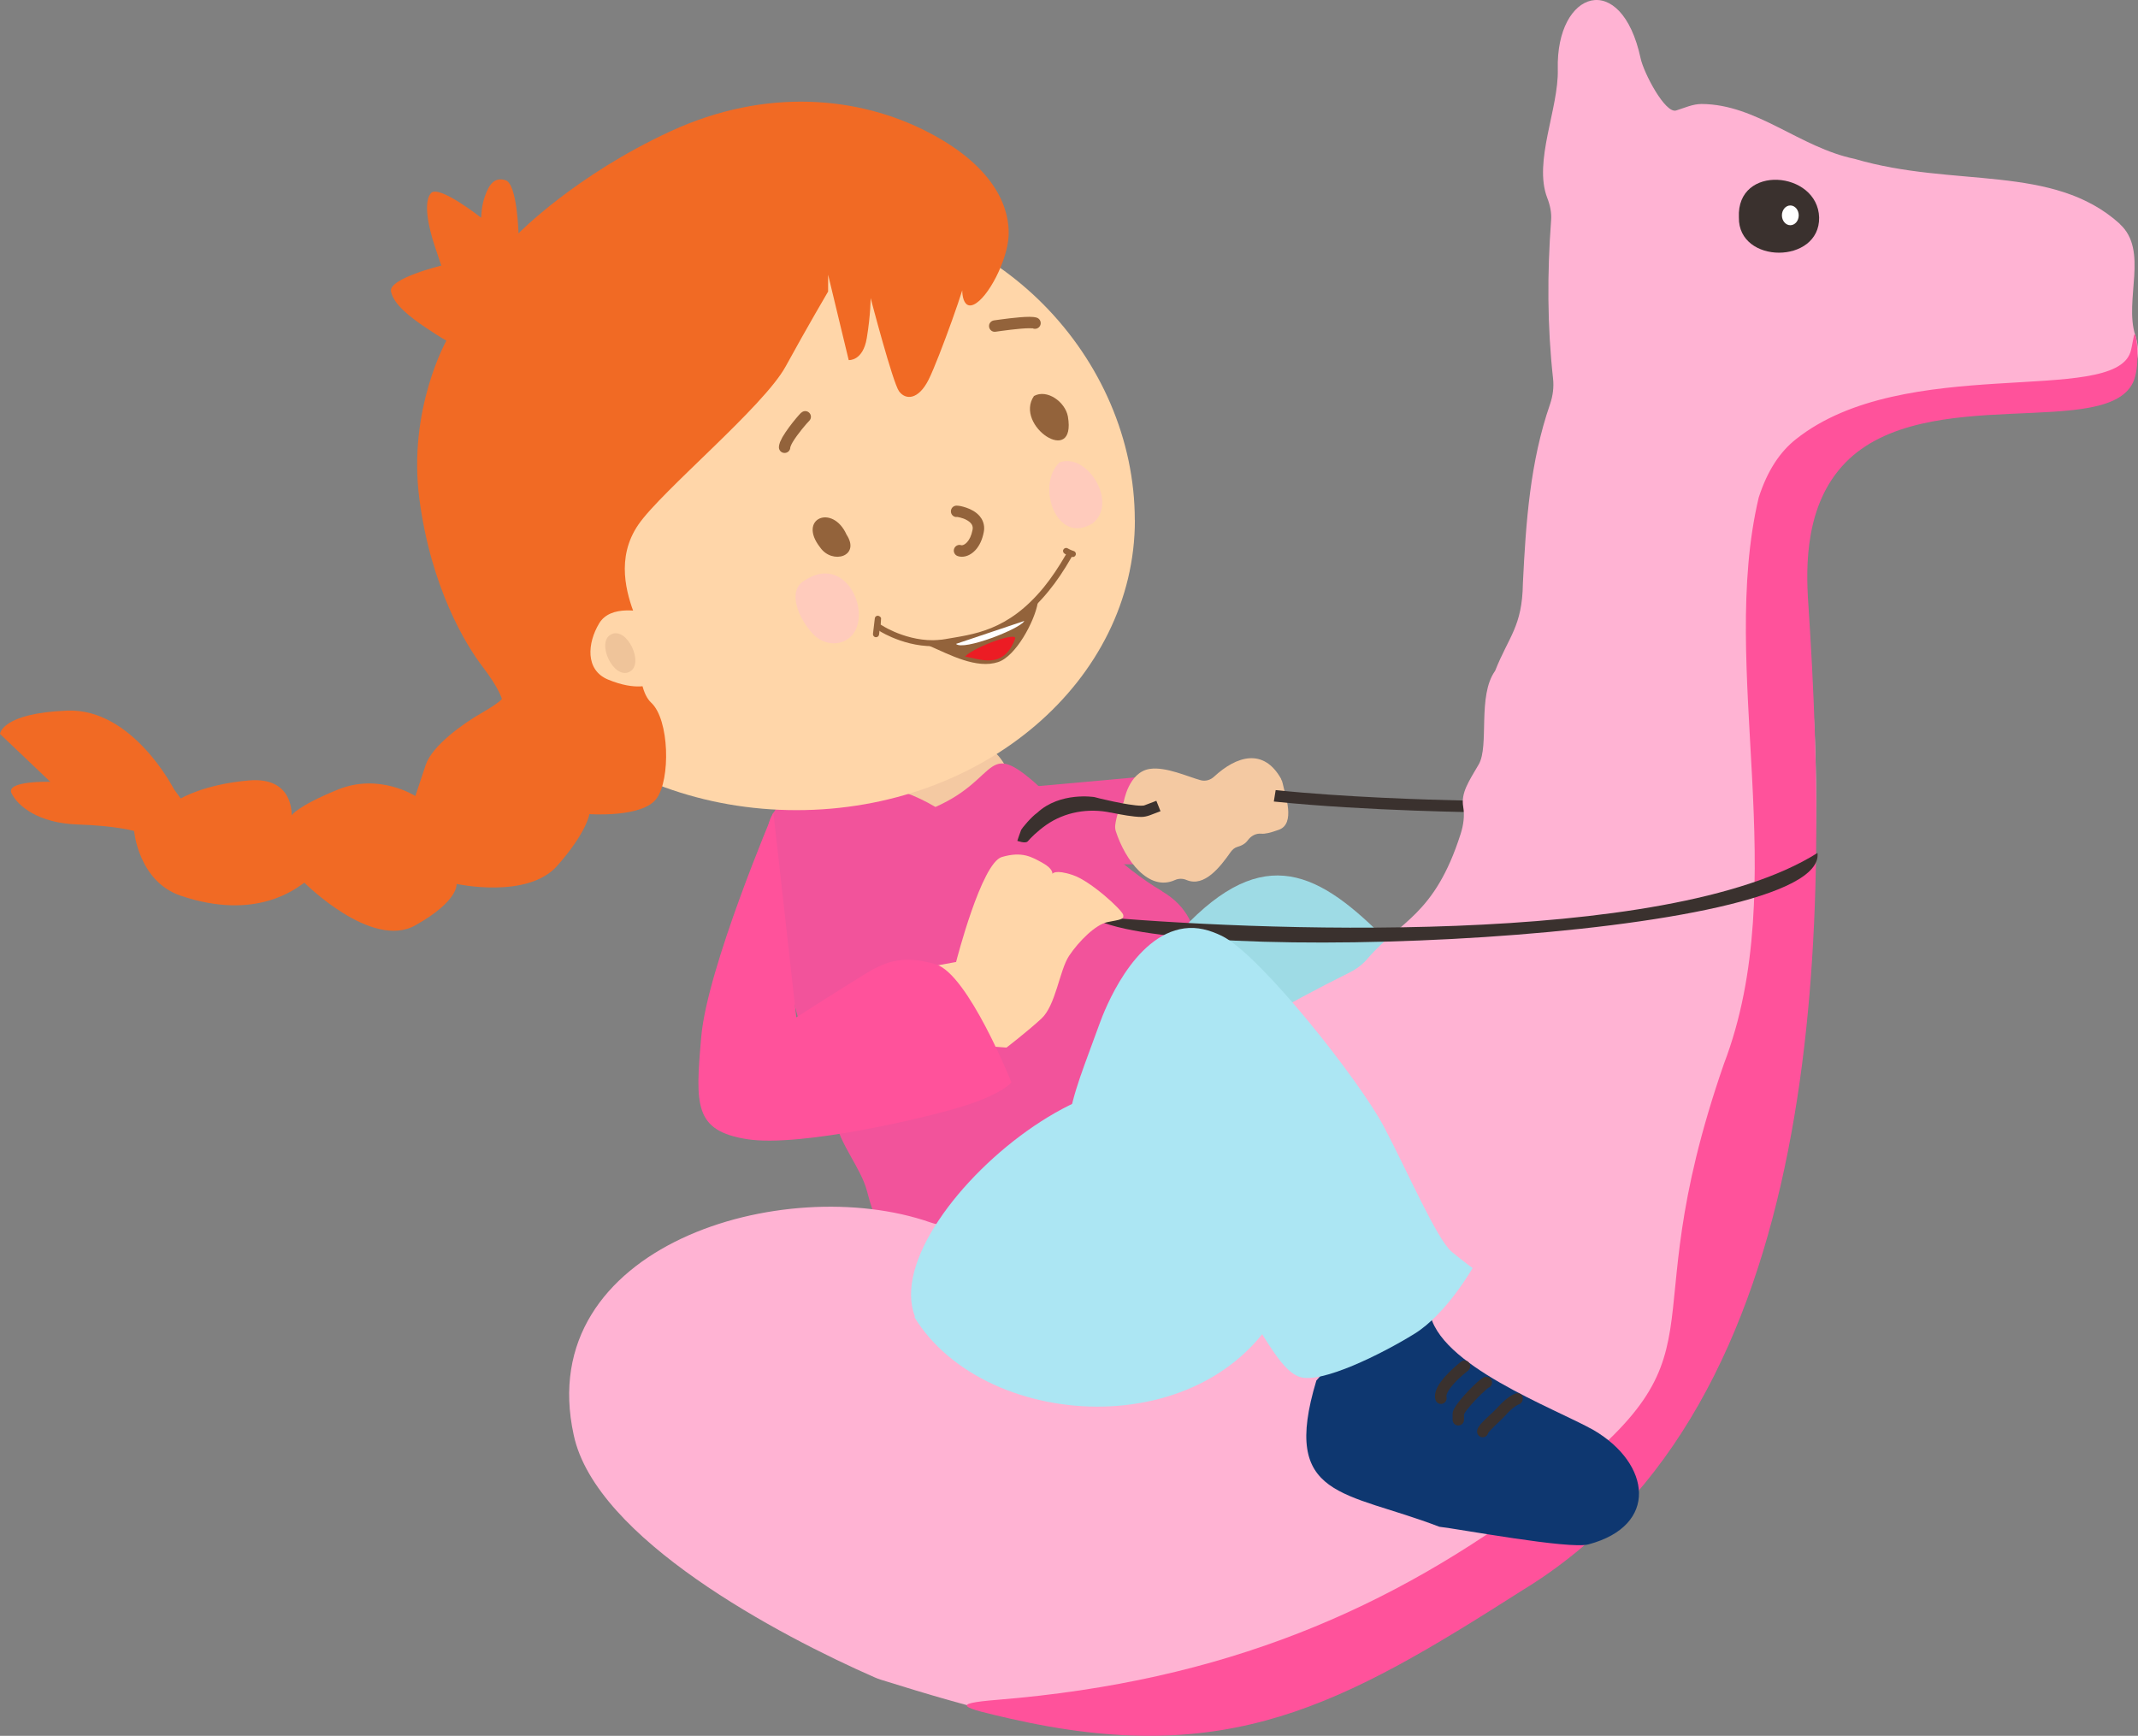
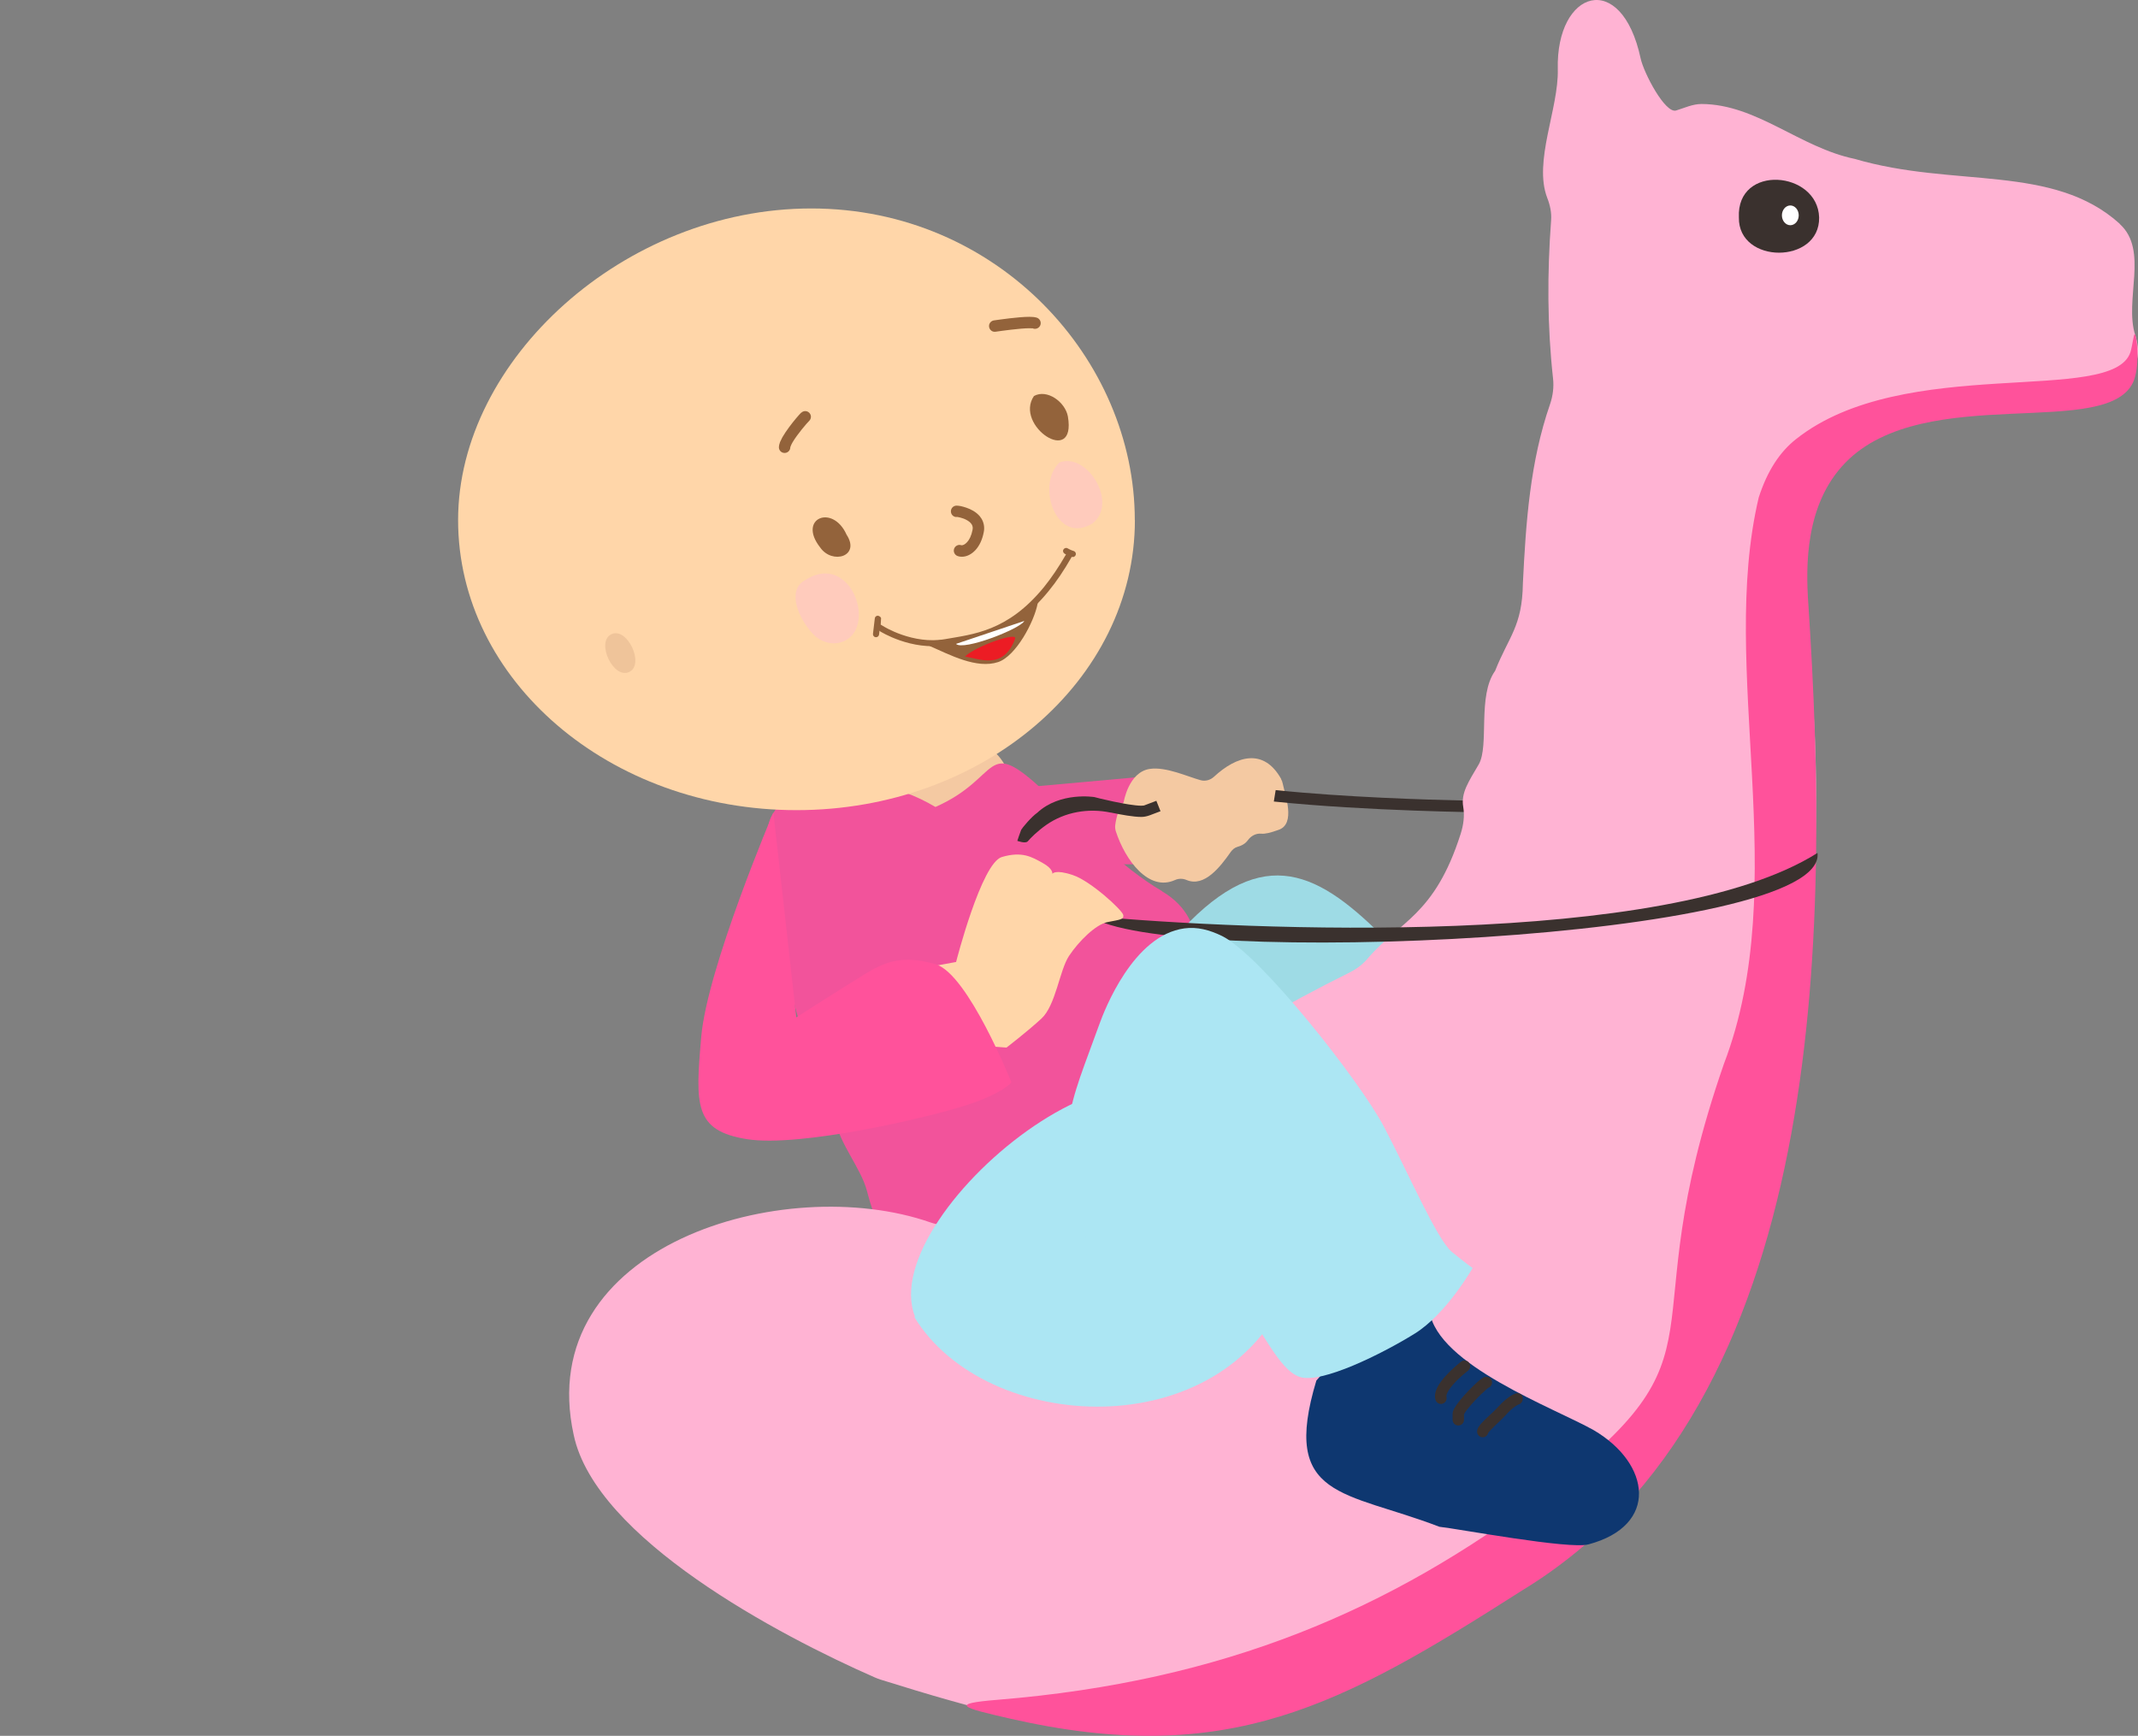
<svg xmlns="http://www.w3.org/2000/svg" width="319" height="259" viewBox="0 0 319 259" fill="none">
  <rect x="0" y="0" width="319" height="259" fill="#808080" stroke="none" />
  <g clip-path="url(#clip0_529_43375)">
    <path d="M148.255 112.069L148.154 111.983C147.447 111.434 146.741 110.885 146.034 110.336C144.404 109.382 142.629 108.905 140.739 108.905C137.97 108.905 135.272 110.018 133.31 111.983C131.348 113.947 130.237 116.649 130.237 119.423C130.237 120.203 130.338 121.041 130.526 121.865C131.088 124.667 132.747 127.225 135.431 128.799C140.249 131.631 147.058 130.056 149.799 125.029L149.9 124.841C150.852 123.194 151.328 121.431 151.328 119.524C151.328 116.953 150.289 113.789 148.255 112.084" fill="#F4C9A2" />
    <path d="M151.328 117.617L169.331 115.999L172.216 128.958H141.864L151.328 117.617Z" fill="#F2539B" />
    <path d="M173.399 132.975C167.211 129.363 161.282 123.136 155.901 118.137C146.683 109.57 149.625 115.985 139.571 120.406C138.07 119.524 136.556 118.787 135.012 118.253C132.646 117.429 130.54 117.458 128.751 118.065C124.25 115.58 118.264 115.985 115.09 121.836C111.642 128.164 122.519 167.071 124.64 167.1C125.202 170.582 128.477 174.309 129.357 177.719C131.42 185.809 137.811 199.419 143.884 191.747C148.803 185.549 154.487 173.067 159.738 167.172C164.6 161.696 167.499 155.744 173.399 151.193C179.401 146.555 180.872 137.367 173.399 133.004" fill="#F2539B" />
    <path d="M191.158 116.23C188.547 111.564 184.522 112.763 181.132 115.898C180.598 116.389 179.862 116.606 179.155 116.418C177.237 115.898 173.962 114.366 171.553 114.728C168.365 115.204 167.658 119.697 167.658 119.697C166.994 120.391 166.547 121.951 166.403 123.078C166.36 123.396 166.388 123.699 166.475 124.003C167.889 128.38 171.409 133.076 175.304 131.313C175.866 131.053 176.501 131.068 177.064 131.313C179.703 132.411 182.069 129.348 183.627 127.124C183.873 126.777 184.219 126.473 184.637 126.358C185.33 126.17 185.849 125.838 186.181 125.375C186.657 124.725 187.378 124.321 188.186 124.393C188.72 124.451 189.513 124.277 190.754 123.829C193.408 122.948 191.706 118.527 191.388 116.909C191.345 116.678 191.259 116.447 191.143 116.245L191.158 116.23Z" fill="#F4C9A2" />
    <path d="M172.548 119.481C172.548 119.481 172.404 119.539 172.101 119.654C171.798 119.77 171.336 119.943 170.687 120.189H170.658C170.658 120.189 170.456 120.218 170.269 120.218C169.36 120.218 167.6 119.914 166.114 119.596C165.378 119.438 164.686 119.279 164.195 119.163C163.705 119.047 163.287 118.932 163.287 118.932C163.287 118.932 158.18 118.094 154.761 121.272C153.895 121.865 152.482 123.57 152.366 123.815C152.251 124.061 151.789 125.462 151.789 125.462C151.789 125.462 153.001 125.924 153.347 125.534C153.809 125 154.761 124.032 156.117 123.078C158.901 121.142 162.392 120.55 165.71 121.243C165.71 121.243 165.739 121.243 165.753 121.243C167.311 121.561 169.1 121.894 170.297 121.894C170.73 121.894 171.149 121.793 171.553 121.648C172.649 121.243 173.139 121.041 173.154 121.041L172.519 119.452L172.548 119.481Z" fill="#3A312E" />
    <path d="M190.062 119.596C203.968 121.041 221.481 121.215 221.496 121.215L221.524 119.51C221.524 119.51 220.442 119.51 218.596 119.452C213.042 119.336 200.636 118.961 190.336 117.892L190.062 119.582V119.596Z" fill="#3A312E" />
    <path d="M177.496 137.525C189.542 125.476 197.736 130.793 207.978 141.412C204.588 143.564 192.586 151.409 189.152 152.97L179.314 146.945L176.746 138.45L177.496 137.525Z" fill="#9EDBE5" />
    <path d="M316.273 33.388C306.305 24.387 291.547 28.072 276.732 23.708C268.538 22.018 262.104 15.546 253.881 15.517C252.554 15.517 251.357 16.095 250.087 16.485C248.442 16.99 245.254 10.865 244.793 8.726C241.936 -4.623 232.127 -1.517 232.43 10.359C232.574 16.21 228.766 24.099 230.857 29.531C231.276 30.6 231.521 31.727 231.434 32.868C230.843 40.829 230.857 48.601 231.723 56.49C231.867 57.776 231.694 59.076 231.276 60.304C228.29 68.915 227.669 77.944 227.222 87.046C227.135 93.49 225.101 94.978 223.082 100.092C220.399 103.82 222.245 111.289 220.629 114.063C219.115 116.649 217.961 118.311 218.321 120.391C218.552 121.735 218.35 123.136 217.932 124.436C214.037 136.644 208.829 137.439 204.054 143.03C203.333 143.883 202.438 144.562 201.443 145.067C181.939 154.733 163.863 166.999 147.014 180.883C144.735 182.761 141.619 183.368 138.834 182.4C116.979 174.771 79.4 185.852 85.603 214.126C88.892 229.571 116.2 244.004 130.525 250.288C130.814 250.418 131.102 250.519 131.405 250.621C160.747 259.795 170.283 260.82 200.779 250.881C262.464 230.77 277.525 144.706 268.624 87.826C268.451 86.757 268.495 85.659 268.754 84.605C275.073 58.325 271.957 61.763 300.549 60.015C307.17 59.61 321.582 59.35 318.596 50.046C316.893 44.715 320.644 37.361 316.273 33.417" fill="#FFB3D3" />
    <path d="M318.423 56.678C314.961 65.938 287.249 56.807 275.333 69.044C269.288 75.257 269.433 84.503 269.808 90.066C273.082 139.346 272.664 209.604 227.121 237.3C200.145 254.507 183.238 263.854 150.679 256.428C143.538 254.796 141.547 254.218 148.832 253.626C182.819 250.866 207.502 240.088 230.18 223.04C259.392 201.08 242.687 200.618 257.214 158.749C267.557 131.689 256.348 99.847 262.407 74.246C263.72 70.157 265.624 67.383 267.961 65.534C284.104 52.704 315.278 60.578 317.875 52.531C318.149 51.679 318.351 49.829 318.524 49.858C318.798 49.887 319.317 54.25 318.409 56.692L318.423 56.678Z" fill="#FF529B" />
    <path d="M196.408 205.992C191.056 223.748 200.678 222.39 214.758 227.808C217.47 228.097 234.175 231.217 237.003 230.437C247.548 227.634 246.308 218.388 237.782 213.389C231.939 210.095 214.455 203.68 213.301 195.662L201.847 199.852L196.408 205.992Z" fill="#0E3770" />
    <path d="M169.331 77.597C169.331 101.508 146.726 120.882 118.84 120.882C90.955 120.882 68.35 101.508 68.35 77.597C68.35 53.687 93.162 31.105 121.047 31.105C148.933 31.105 169.317 53.687 169.317 77.597" fill="#FFD6A9" />
-     <path d="M25.981 117.805C25.981 117.805 19.821 105.64 10.012 106.03C0.202 106.42 0 109.512 0 109.512L7.501 116.649C7.501 116.649 0.765 116.461 1.731 118.383C2.698 120.319 5.77 122.818 11.541 123.02C17.311 123.208 20.009 123.988 20.009 123.988C20.009 123.988 20.658 131.501 26.933 133.639C38.315 137.497 44.259 132.483 45.413 131.703C45.413 131.703 55.424 141.744 61.959 138.075C68.509 134.405 68.119 131.891 68.119 131.891C68.119 131.891 78.708 134.203 83.136 129.189C87.565 124.176 87.94 121.474 87.94 121.474C87.94 121.474 95.831 122.052 97.952 119.163C100.072 116.273 99.871 107.388 97.187 104.874C94.49 102.36 95.846 94.833 94.692 91.756C93.538 88.664 91.806 83.261 95.269 78.248C98.731 73.234 113.936 60.679 117.21 54.698C120.485 48.717 123.558 43.501 123.558 43.501V40.987L126.631 53.73C126.631 53.73 128.751 53.918 129.328 50.451C129.905 46.983 129.905 44.469 129.905 44.469C129.905 44.469 133.18 57.01 134.132 58.368C135.099 59.711 137.017 59.711 138.561 56.634C140.104 53.542 144.519 41.19 143.956 41.58C143.379 41.97 143.192 46.405 145.298 45.437C147.418 44.469 150.303 38.878 150.491 35.209C150.679 31.539 148.947 25.168 138.561 19.764C128.174 14.361 114.311 13.017 100.072 19.576C85.834 26.136 77.366 34.818 77.366 34.818C77.366 34.818 77.179 27.479 75.448 26.901C73.716 26.323 72.937 27.667 72.375 29.213C71.798 30.759 71.798 32.492 71.798 32.492C71.798 32.492 65.45 27.479 64.296 28.823C63.142 30.166 63.907 33.836 64.873 36.74L65.84 39.629C65.84 39.629 57.949 41.551 58.338 43.487C58.728 45.423 61.224 47.344 63.532 48.89C65.84 50.436 66.604 50.826 66.604 50.826C66.604 50.826 60.834 61.055 62.565 74.376C64.296 87.696 69.49 96.191 72 99.471C74.51 102.75 74.885 104.296 74.885 104.296C74.885 104.296 74.495 104.874 71.798 106.42C69.1 107.966 64.484 111.246 63.517 114.135C62.551 117.025 61.974 118.773 61.974 118.773C61.974 118.773 56.593 115.305 50.433 117.805C44.273 120.319 43.508 121.662 43.508 121.662C43.508 121.662 43.898 115.869 37.161 116.447C30.424 117.025 26.962 119.148 26.962 119.148L25.995 117.805H25.981Z" fill="#F16A24" />
    <path d="M96.279 91.251C95.846 91.395 91.158 90.08 89.398 93.013C87.638 95.946 87.291 99.962 90.71 101.393C94.966 103.155 97.014 102.13 97.014 102.13" fill="#FFD6A9" />
    <path d="M120.154 62.167C119.562 62.76 117.081 65.693 117.081 66.718L120.154 62.167Z" fill="#FFDAAE" />
    <path d="M119.547 61.561C119.201 61.907 118.437 62.789 117.715 63.771C117.355 64.262 117.009 64.768 116.734 65.245C116.605 65.49 116.489 65.722 116.388 65.953C116.302 66.198 116.23 66.43 116.215 66.733C116.215 67.21 116.59 67.585 117.066 67.585C117.542 67.585 117.917 67.21 117.917 66.733C117.917 66.733 118.033 66.357 118.264 65.982C118.942 64.826 120.384 63.135 120.745 62.789C121.077 62.456 121.077 61.922 120.745 61.59C120.413 61.257 119.879 61.257 119.547 61.59V61.561Z" fill="#93633B" />
    <path d="M148.428 48.659C149.452 48.515 153.549 47.922 154.429 48.226L148.428 48.659Z" fill="#FFDAAE" />
    <path d="M148.544 49.497C149.352 49.382 152.179 48.977 153.593 48.977C153.766 48.977 153.896 48.977 154.011 48.992H154.127L154.155 49.021C154.603 49.165 155.079 48.934 155.237 48.486C155.382 48.038 155.151 47.561 154.704 47.403C154.329 47.287 154.011 47.287 153.593 47.273C151.948 47.273 149.15 47.691 148.299 47.807C147.837 47.879 147.505 48.298 147.577 48.775C147.649 49.237 148.068 49.57 148.544 49.497Z" fill="#93633B" />
    <path d="M126.313 79.779C124.236 75.141 118.956 77.352 122.375 81.686C124.163 84.272 128.433 83.029 126.313 79.779Z" fill="#93633B" />
    <path d="M159.334 62.139C158.93 59.957 156.218 58.007 154.27 59.09C151.27 63.526 160.632 69.738 159.334 62.139Z" fill="#93633B" />
    <path d="M142.715 77.121C142.831 77.121 143.61 77.251 144.187 77.569C144.49 77.728 144.735 77.915 144.894 78.118C145.052 78.32 145.125 78.508 145.139 78.782L145.11 79.057C144.937 79.952 144.62 80.545 144.288 80.906C143.956 81.267 143.639 81.368 143.509 81.354H143.437C142.99 81.195 142.514 81.441 142.355 81.888C142.211 82.336 142.441 82.813 142.889 82.972C143.091 83.044 143.293 83.073 143.509 83.073C144.245 83.073 144.966 82.698 145.543 82.076C146.12 81.455 146.567 80.545 146.784 79.389C146.827 79.187 146.841 78.999 146.841 78.811C146.841 78.103 146.567 77.482 146.192 77.034C145.615 76.355 144.865 75.994 144.216 75.763C143.898 75.647 143.595 75.575 143.35 75.517C143.091 75.474 142.917 75.445 142.73 75.445C142.254 75.445 141.879 75.82 141.879 76.297C141.879 76.774 142.254 77.15 142.73 77.15" fill="#93633B" />
    <path d="M162.623 136.673C173.399 144.547 272.779 140.314 271.178 127.268C248.558 141.557 186.253 138.841 162.623 136.673Z" fill="#3A312E" />
    <path d="M188.128 190.808C188.98 181.345 176.068 183.223 179.848 172.272C175.722 144.561 130.223 180.579 136.527 196.457L136.426 196.514C147.072 214.039 182.387 215.961 192.24 192.484L188.143 190.822L188.128 190.808Z" fill="#ACE6F3" />
    <path d="M161.945 184.451C156.679 169.671 159.723 164.846 164.036 152.811C164.787 150.716 169.086 139.548 176.717 138.523C178.621 138.262 180.468 138.754 182.314 139.649C188.041 142.452 202.828 161.205 206.463 168.068C210.084 174.93 214.412 185 216.648 186.82C218.884 188.641 219.72 189.204 219.72 189.204C219.72 189.204 215.811 196.067 211.065 199C206.319 201.947 197.115 206.556 193.898 205.443C190.681 204.331 188.171 197.887 184.68 193.958C181.189 190.042 178.26 188.222 177.279 179.12C176.299 170.018 176.717 167.36 176.717 167.36C177.207 170.842 178.116 180.781 171.826 187.557C168.581 191.054 162.983 194.174 161.108 192.643C159.68 191.487 163.214 188.034 161.93 184.422L161.945 184.451Z" fill="#ACE6F3" />
    <path d="M219.043 204.519C219.404 204.23 219.461 203.681 219.173 203.319C218.884 202.958 218.336 202.886 217.975 203.189C217.283 203.753 216.36 204.548 215.595 205.414C215.206 205.848 214.859 206.296 214.585 206.772C214.326 207.249 214.109 207.74 214.109 208.318C214.109 208.492 214.124 208.68 214.181 208.867C214.311 209.315 214.787 209.575 215.234 209.445C215.682 209.315 215.941 208.838 215.812 208.391V208.318C215.812 208.203 215.869 207.943 216.057 207.61C216.605 206.614 218.048 205.284 219.028 204.519H219.043Z" fill="#3A312E" />
    <path d="M221.813 207.264L222.058 207.076C222.39 206.96 222.621 206.642 222.621 206.281C222.621 205.804 222.246 205.429 221.77 205.429C221.582 205.429 221.496 205.472 221.409 205.501C221.15 205.617 221.034 205.718 220.847 205.862C220.241 206.353 219.289 207.278 218.452 208.217C218.034 208.694 217.644 209.156 217.341 209.59C217.197 209.806 217.067 210.009 216.952 210.211C216.851 210.428 216.75 210.615 216.735 210.962V211.843C216.735 212.32 217.11 212.696 217.586 212.696C218.062 212.696 218.437 212.32 218.437 211.843V211.034C218.466 210.948 218.683 210.572 219.015 210.182C219.548 209.517 220.313 208.679 220.976 208.044C221.308 207.726 221.611 207.451 221.828 207.264H221.813Z" fill="#3A312E" />
    <path d="M227.208 208.463C227.064 208.015 226.573 207.769 226.126 207.928C225.679 208.087 225.26 208.347 224.813 208.709C224.366 209.055 223.904 209.503 223.428 210.023C223.039 210.457 222.375 211.063 221.769 211.627C221.466 211.916 221.192 212.19 220.947 212.465L220.63 212.884C220.543 213.028 220.442 213.202 220.399 213.462C220.327 213.924 220.63 214.372 221.091 214.444C221.524 214.516 221.928 214.242 222.043 213.823V213.809C222.144 213.635 222.62 213.144 223.125 212.653C223.645 212.161 224.222 211.627 224.655 211.15C225.058 210.688 225.462 210.312 225.823 210.038C226.169 209.763 226.487 209.59 226.616 209.546C227.064 209.402 227.309 208.911 227.15 208.463H227.208Z" fill="#3A312E" />
    <path d="M271.423 32.449C271.539 39.456 259.335 39.456 259.45 32.449C259.075 24.431 271.221 25.485 271.423 32.449Z" fill="#3A312E" />
    <path d="M268.379 32.131C268.379 32.94 267.817 33.605 267.124 33.605C266.432 33.605 265.869 32.94 265.869 32.131C265.869 31.322 266.432 30.657 267.124 30.657C267.817 30.657 268.379 31.322 268.379 32.131Z" fill="white" />
    <path d="M142.658 143.522C142.658 143.522 146.423 128.771 149.481 127.875C152.525 126.979 153.968 127.875 155.583 128.771C157.199 129.666 157.012 130.389 157.012 130.389C157.012 130.389 157.372 129.666 160.055 130.562C162.753 131.458 167.413 135.778 167.586 136.5C167.759 137.222 167.052 137.222 165.249 137.584C163.46 137.945 160.95 140.459 159.507 142.626C158.079 144.778 157.531 150.008 155.381 151.988C153.232 153.967 150.174 156.308 150.174 156.308C150.174 156.308 144.605 155.946 144.259 155.773C143.898 155.6 139.96 148.217 139.96 148.217L138.705 144.258L142.658 143.536V143.522Z" fill="#FFD6A9" />
    <path d="M115.392 121.214C115.392 121.214 105.525 144.417 104.631 154.675C103.736 164.932 103.549 168.703 111.454 169.975C119.345 171.232 138.546 166.738 144.1 164.932C149.654 163.141 150.909 161.508 150.909 161.508C150.909 161.508 144.446 145.313 139.614 143.882C134.766 142.438 132.083 143.521 129.386 145.139C126.702 146.757 118.811 151.8 118.811 151.8" fill="#FF529B" />
    <path d="M119.98 86.642C117.412 88.217 119.143 92.32 121.322 94.617C122.346 95.7 123.889 96.249 125.332 95.874C131.218 94.328 127.106 81.86 119.98 86.656" fill="#FFCBBC" />
    <path d="M158.079 69.001C154.516 72.396 157.632 81.469 163.042 78.074C166.864 75.04 162.234 67.441 158.079 69.001Z" fill="#FFCBBC" />
    <path d="M158.829 82.611C159.493 82.986 159.925 83.087 159.969 83.102C160.214 83.16 160.459 83.001 160.517 82.755C160.574 82.51 160.416 82.264 160.171 82.206C160.171 82.206 159.795 82.105 159.291 81.816C159.074 81.686 158.8 81.773 158.67 81.989C158.54 82.206 158.627 82.481 158.843 82.611" fill="#93633B" />
    <path d="M159.06 82.712C157.949 84.647 156.853 86.251 155.756 87.609C150.332 94.241 145.182 94.631 140.998 95.368C138.618 95.787 136.31 95.31 134.593 94.717C133.742 94.428 133.035 94.096 132.545 93.85C132.3 93.721 132.112 93.619 131.982 93.547L131.405 93.2L131.463 92.218C131.391 92.03 131.117 91.842 130.915 91.871C130.713 91.9 130.54 92.059 130.525 92.276L130.251 94.573C130.222 94.819 130.395 95.05 130.655 95.079C130.9 95.107 131.131 94.934 131.16 94.674L131.232 94.096L131.333 94.212C131.333 94.212 135.978 97.145 141.172 96.249C145.283 95.541 150.909 95.05 156.477 88.173C157.617 86.786 158.742 85.124 159.868 83.159C159.997 82.943 159.911 82.668 159.694 82.538C159.478 82.408 159.204 82.495 159.074 82.712H159.06Z" fill="#93633B" />
    <path d="M152.294 91.958C151.905 94.139 150.246 95.382 148.255 96.278C145.875 97.347 143.22 96.292 141.042 95.497C140.595 95.338 137.623 95.916 138.792 96.422C141.691 97.693 145.716 99.846 148.919 98.791C151.588 97.91 154.328 92.738 154.819 90.051C155.035 88.837 152.511 90.73 152.294 91.943" fill="#93633B" />
    <path d="M143.595 97.434L141.807 95.772L148.572 93.894L153.102 91.467L152.568 93.807L147.721 97.448L143.595 97.434Z" fill="#93633B" />
    <path d="M143.984 97.968C145.499 96.437 151.875 94.197 151.457 95.31C149.711 100.077 146.018 98.243 143.984 97.968Z" fill="#EC1C24" />
    <path d="M142.643 96.075C143.71 97.159 152.294 93.807 152.827 92.651L142.643 96.075Z" fill="white" />
    <path d="M91.114 94.689C88.965 95.917 91.504 101.32 93.841 100.28C93.884 100.251 93.942 100.237 93.985 100.208C96.134 98.98 93.595 93.576 91.258 94.617C91.215 94.645 91.157 94.66 91.114 94.689Z" fill="#EFC49A" />
  </g>
  <defs>
    <clipPath id="clip0_529_43375">
      <rect width="319" height="259" fill="white" />
    </clipPath>
  </defs>
</svg>